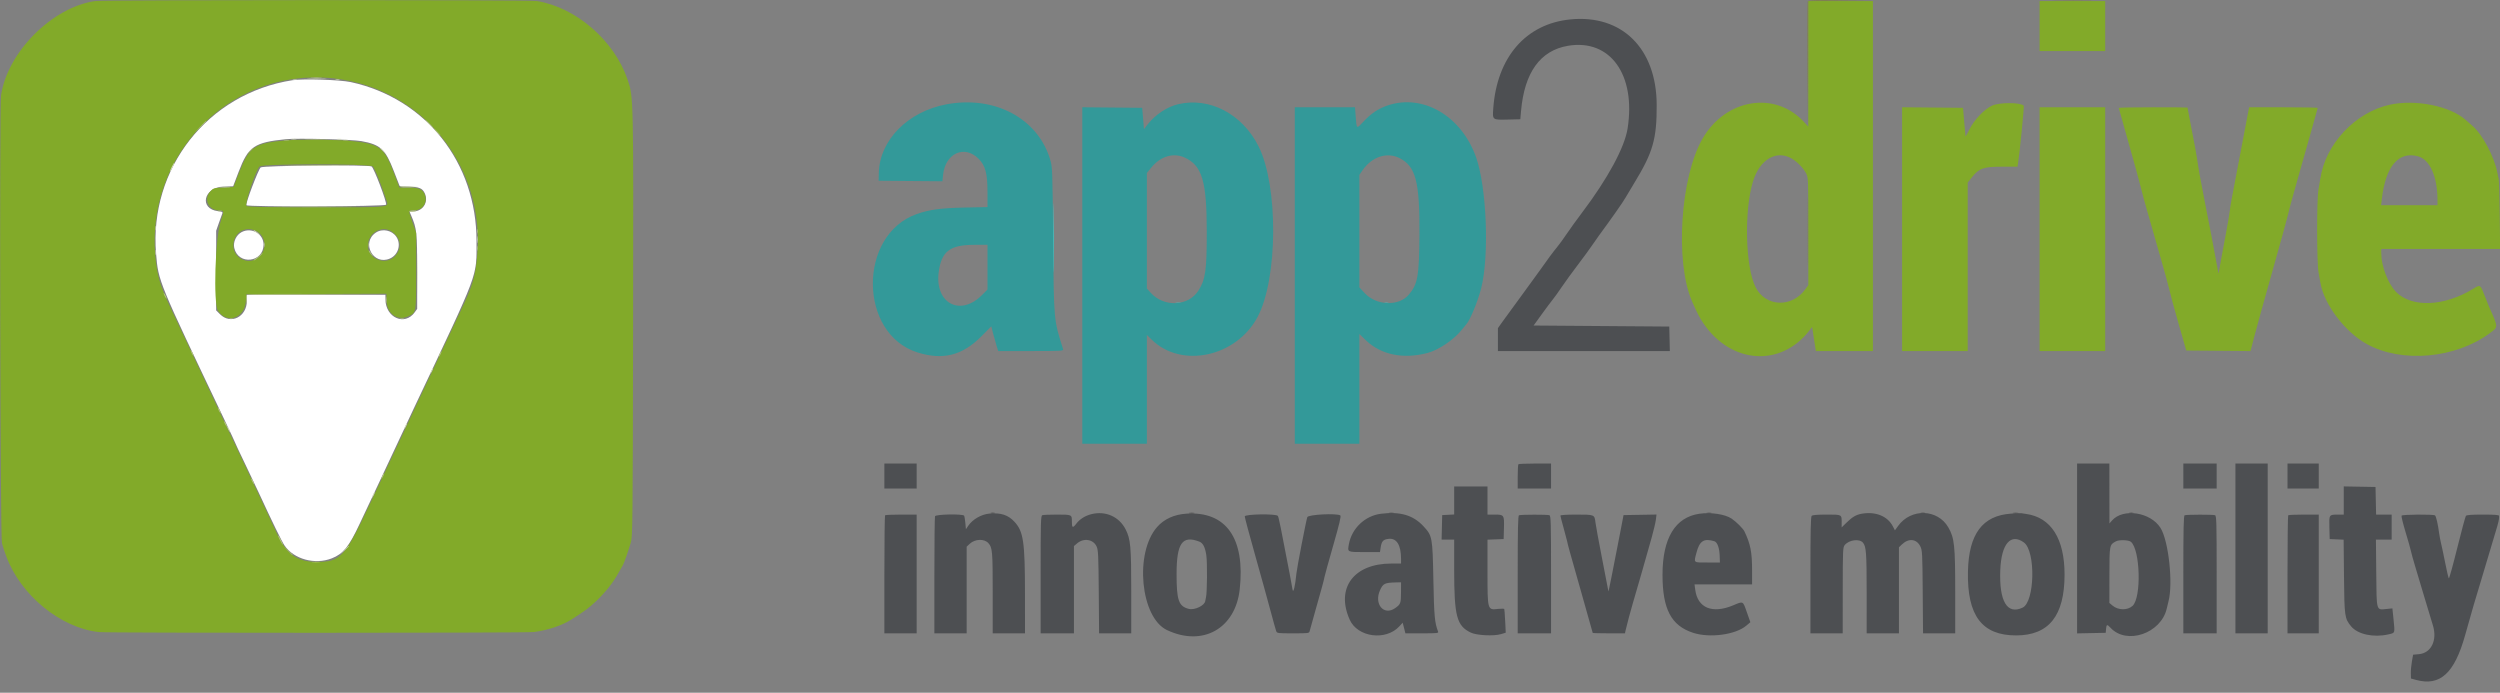
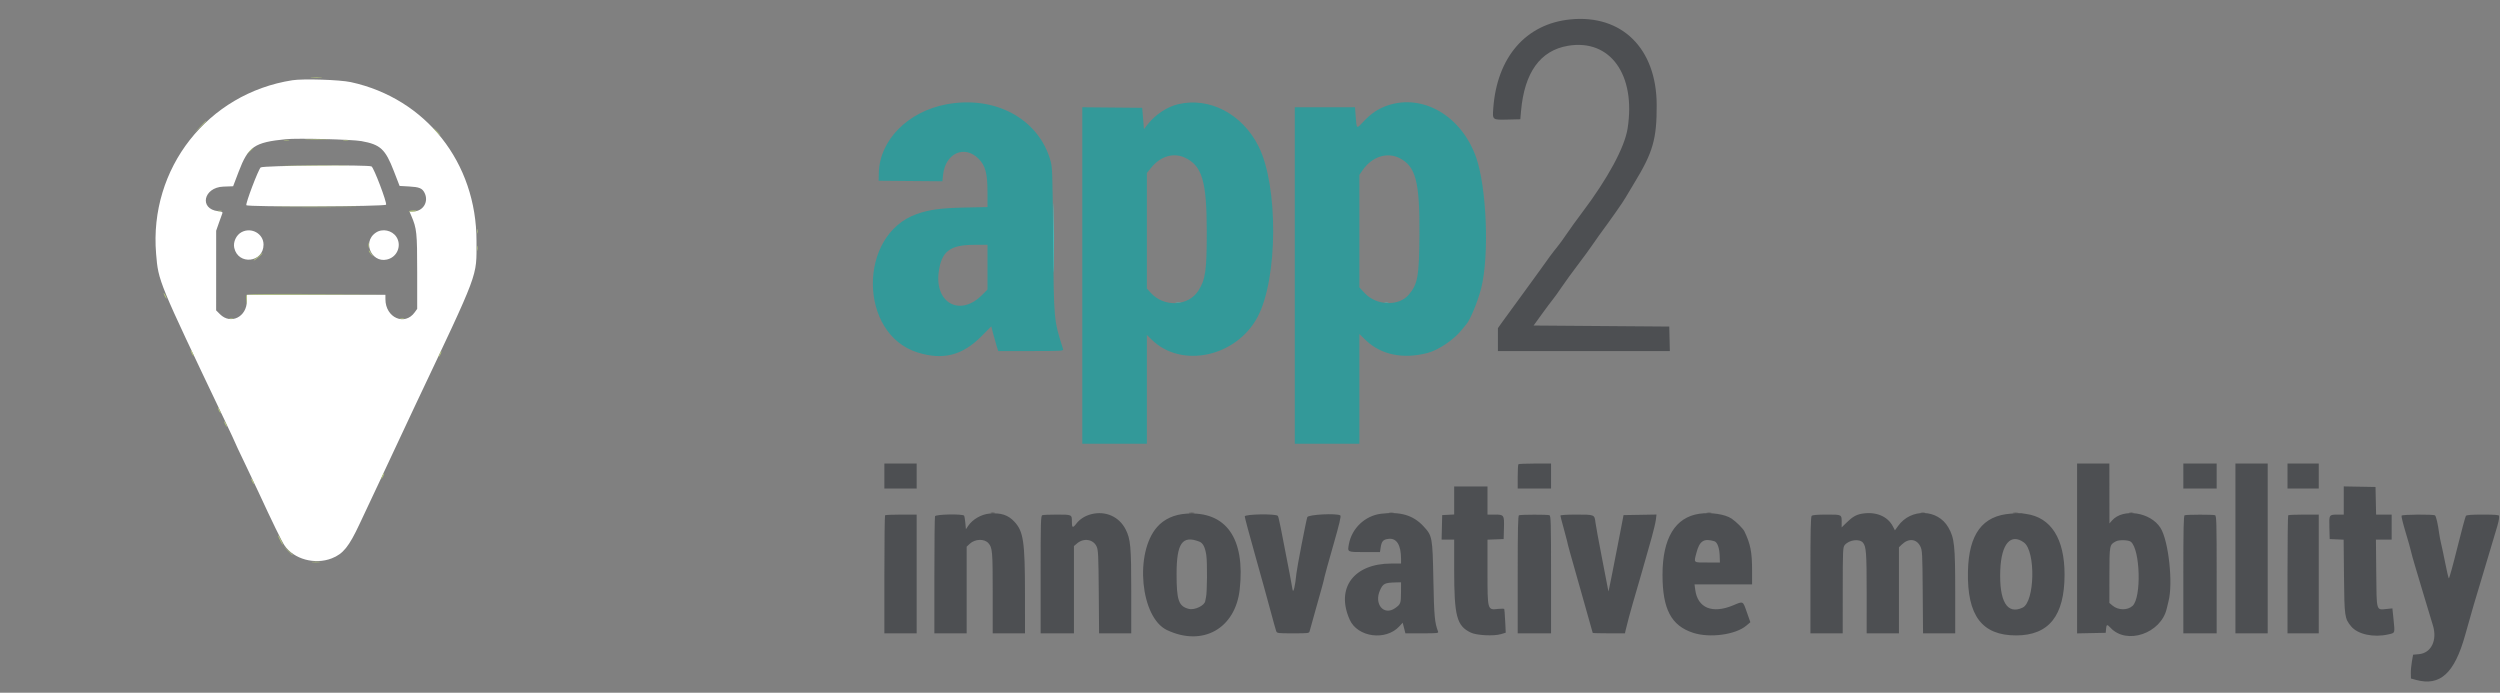
<svg xmlns="http://www.w3.org/2000/svg" id="svg" version="1.1" width="400" height="110.834" style="display: block;">
  <rect width="100%" height="100%" fill="#808080" stroke="none" />
  <g id="svgg">
    <path id="path0" d="" stroke="none" fill="#000000" fill-rule="evenodd" />
    <path id="path1" d="M158.542 82.115 C 158.702 82.157,158.965 82.157,159.125 82.115 C 159.285 82.073,159.154 82.039,158.833 82.039 C 158.512 82.039,158.381 82.073,158.542 82.115 M190.292 82.118 C 190.498 82.157,190.835 82.157,191.042 82.118 C 191.248 82.078,191.079 82.045,190.667 82.045 C 190.254 82.045,190.085 82.078,190.292 82.118 M222.294 82.118 C 222.501 82.158,222.801 82.156,222.960 82.115 C 223.120 82.073,222.950 82.040,222.583 82.042 C 222.217 82.044,222.086 82.078,222.294 82.118 M273.127 82.118 C 273.334 82.158,273.634 82.156,273.794 82.115 C 273.953 82.073,273.783 82.040,273.417 82.042 C 273.050 82.044,272.920 82.078,273.127 82.118 M307.375 82.115 C 307.535 82.157,307.798 82.157,307.958 82.115 C 308.119 82.073,307.987 82.039,307.667 82.039 C 307.346 82.039,307.215 82.073,307.375 82.115 M322.125 82.118 C 322.331 82.157,322.669 82.157,322.875 82.118 C 323.081 82.078,322.912 82.045,322.500 82.045 C 322.087 82.045,321.919 82.078,322.125 82.118 M340.708 82.115 C 340.869 82.157,341.131 82.157,341.292 82.115 C 341.452 82.073,341.321 82.039,341.000 82.039 C 340.679 82.039,340.548 82.073,340.708 82.115 " stroke="none" fill="#333333" fill-rule="evenodd" />
-     <path id="path2" d="" stroke="none" fill="#666666" fill-rule="evenodd" />
    <path id="path3" d="M46.772 12.840 C 33.245 14.954,23.833 26.942,24.976 40.602 C 25.346 45.029,25.282 44.873,35.896 67.131 C 36.870 69.174,37.667 70.883,37.667 70.930 C 37.667 70.976,38.273 72.267,39.015 73.799 C 39.756 75.330,40.813 77.558,41.364 78.750 C 43.550 83.485,45.077 86.616,45.516 87.263 C 47.013 89.472,50.378 90.394,53.083 89.337 C 54.896 88.628,55.833 87.470,57.533 83.833 C 58.325 82.137,59.702 79.212,60.591 77.333 C 61.480 75.454,62.692 72.867,63.283 71.583 C 63.875 70.300,65.246 67.375,66.330 65.083 C 76.815 42.922,76.232 44.480,76.240 38.583 C 76.257 26.022,68.142 15.754,56.130 13.139 C 54.370 12.756,48.508 12.569,46.772 12.840 M57.833 22.579 C 60.871 23.130,61.649 23.849,63.009 27.360 L 63.935 29.750 65.426 29.833 C 67.080 29.926,67.543 30.111,67.915 30.830 C 68.655 32.260,67.703 33.833,66.098 33.833 L 65.512 33.833 65.815 34.542 C 66.683 36.568,66.749 37.204,66.750 43.500 L 66.750 49.417 66.362 49.961 C 64.760 52.206,61.671 50.834,61.668 47.875 L 61.667 47.167 50.583 47.167 L 39.500 47.167 39.500 48.128 C 39.500 50.703,36.916 51.995,35.200 50.277 L 34.583 49.661 34.585 43.289 L 34.587 36.917 35.022 35.667 C 35.262 34.979,35.509 34.296,35.571 34.148 C 35.664 33.928,35.541 33.863,34.906 33.791 C 31.815 33.443,32.547 29.976,35.736 29.859 L 37.300 29.802 38.192 27.459 C 39.721 23.440,40.687 22.776,45.750 22.270 C 47.640 22.082,56.310 22.303,57.833 22.579 M41.708 26.792 C 41.328 27.129,39.260 32.579,39.416 32.832 C 39.605 33.138,61.656 33.056,61.773 32.749 C 61.920 32.367,59.833 26.875,59.448 26.631 C 58.972 26.329,42.057 26.482,41.708 26.792 M38.664 37.136 C 37.804 37.585,37.270 38.725,37.480 39.661 C 38.112 42.474,42.164 42.021,42.166 39.138 C 42.167 37.405,40.250 36.309,38.664 37.136 M60.150 37.212 C 57.722 38.833,59.723 42.542,62.389 41.363 C 63.717 40.775,64.214 39.111,63.423 37.902 C 62.728 36.843,61.188 36.518,60.150 37.212 " stroke="none" fill="#ffffff" fill-rule="evenodd" />
    <path id="path4" d="M251.250 3.106 C 244.131 3.814,239.506 9.158,238.922 17.349 C 238.789 19.212,238.760 19.190,241.274 19.130 L 243.250 19.083 243.367 17.750 C 243.910 11.592,246.445 8.073,250.879 7.326 C 257.630 6.187,261.779 11.957,260.411 20.583 C 259.932 23.604,257.240 28.575,253.144 34.000 C 252.279 35.146,251.169 36.683,250.677 37.417 C 250.185 38.150,249.533 39.050,249.228 39.417 C 248.585 40.189,247.288 41.936,246.488 43.106 C 246.184 43.552,244.843 45.397,243.509 47.207 C 242.175 49.016,240.765 50.948,240.375 51.501 L 239.667 52.504 239.667 54.336 L 239.667 56.167 253.422 56.167 L 267.177 56.167 267.130 54.208 L 267.083 52.250 256.230 52.167 L 245.376 52.083 246.702 50.250 C 247.431 49.242,248.216 48.192,248.446 47.917 C 248.677 47.642,249.323 46.742,249.881 45.917 C 250.439 45.092,251.582 43.517,252.421 42.417 C 253.259 41.317,254.277 39.929,254.682 39.333 C 255.087 38.737,255.612 37.987,255.848 37.667 C 257.746 35.095,259.776 32.199,260.076 31.634 C 260.189 31.423,260.830 30.350,261.502 29.250 C 264.481 24.371,265.094 22.223,265.070 16.750 C 265.031 7.746,259.499 2.285,251.250 3.106 M141.500 76.167 L 141.500 78.167 144.083 78.167 L 146.667 78.167 146.667 76.167 L 146.667 74.167 144.083 74.167 L 141.500 74.167 141.500 76.167 M242.944 74.278 C 242.883 74.339,242.833 75.239,242.833 76.278 L 242.833 78.167 245.500 78.167 L 248.167 78.167 248.167 76.167 L 248.167 74.167 245.611 74.167 C 244.206 74.167,243.006 74.217,242.944 74.278 M332.333 87.755 L 332.333 101.343 334.625 101.296 L 336.917 101.250 336.968 100.625 C 337.030 99.884,337.141 99.855,337.679 100.439 C 340.254 103.235,345.769 101.354,346.681 97.369 C 346.780 96.937,346.901 96.433,346.951 96.250 C 347.722 93.386,346.979 86.513,345.676 84.458 C 344.075 81.934,339.693 81.269,337.922 83.282 L 337.511 83.750 337.505 78.958 L 337.500 74.167 334.917 74.167 L 332.333 74.167 332.333 87.755 M349.333 76.167 L 349.333 78.167 352.000 78.167 L 354.667 78.167 354.667 76.167 L 354.667 74.167 352.000 74.167 L 349.333 74.167 349.333 76.167 M357.667 87.750 L 357.667 101.333 360.250 101.333 L 362.833 101.333 362.833 87.750 L 362.833 74.167 360.250 74.167 L 357.667 74.167 357.667 87.750 M366.000 76.167 L 366.000 78.167 368.500 78.167 L 371.000 78.167 371.000 76.167 L 371.000 74.167 368.500 74.167 L 366.000 74.167 366.000 76.167 M232.667 80.075 L 232.667 82.317 231.708 82.367 L 230.750 82.417 230.703 84.375 L 230.656 86.333 231.661 86.333 L 232.667 86.333 232.667 91.071 C 232.667 98.606,233.069 100.139,235.333 101.218 C 236.280 101.669,239.011 101.804,240.167 101.458 L 240.917 101.232 240.854 99.825 C 240.820 99.050,240.770 98.229,240.743 98.000 C 240.716 97.771,240.688 97.523,240.681 97.450 C 240.673 97.377,240.229 97.366,239.693 97.427 C 237.988 97.620,238.000 97.663,238.000 91.485 L 238.000 86.347 239.292 86.299 L 240.583 86.250 240.631 84.524 C 240.690 82.388,240.653 82.333,239.146 82.333 L 238.000 82.333 238.000 80.083 L 238.000 77.833 235.333 77.833 L 232.667 77.833 232.667 80.075 M375.000 80.079 L 375.000 82.333 374.042 82.336 C 372.642 82.340,372.647 82.330,372.702 84.430 L 372.750 86.250 373.865 86.299 L 374.981 86.348 375.039 92.216 C 375.103 98.682,375.141 98.954,376.187 100.223 C 377.233 101.491,379.745 102.038,382.105 101.510 C 383.235 101.257,383.194 101.365,382.973 99.192 L 382.785 97.343 381.851 97.436 C 380.177 97.603,380.258 97.886,380.200 91.680 L 380.149 86.333 381.408 86.333 L 382.667 86.333 382.667 84.333 L 382.667 82.333 381.422 82.333 L 380.176 82.333 380.130 80.125 L 380.083 77.917 377.542 77.871 L 375.000 77.825 375.000 80.079 M158.293 82.176 C 157.014 82.290,155.622 83.093,154.926 84.118 L 154.547 84.675 154.457 83.682 C 154.408 83.136,154.317 82.609,154.257 82.511 C 154.063 82.197,149.724 82.277,149.601 82.597 C 149.546 82.742,149.500 87.017,149.500 92.097 L 149.500 101.333 152.083 101.333 L 154.667 101.333 154.667 94.400 L 154.667 87.467 155.164 87.003 C 156.000 86.222,157.477 86.168,158.132 86.893 C 158.786 87.617,158.833 88.159,158.833 94.858 L 158.833 101.333 161.417 101.333 L 164.000 101.333 163.997 95.042 C 163.992 86.649,163.756 85.036,162.302 83.470 C 161.297 82.388,160.131 82.011,158.293 82.176 M174.595 82.271 C 173.624 82.519,172.763 83.062,172.227 83.766 C 171.634 84.543,171.500 84.482,171.500 83.434 C 171.500 82.322,171.526 82.333,169.000 82.333 C 167.915 82.333,166.909 82.379,166.764 82.434 C 166.528 82.525,166.500 83.518,166.500 91.934 L 166.500 101.333 169.167 101.333 L 171.833 101.333 171.833 94.348 L 171.833 87.363 172.338 86.938 C 173.417 86.031,174.934 86.280,175.464 87.452 C 175.716 88.007,175.756 88.881,175.802 94.708 L 175.854 101.333 178.427 101.333 L 181.000 101.333 181.000 94.681 C 181.000 87.460,180.893 86.264,180.107 84.714 C 179.065 82.657,176.879 81.688,174.595 82.271 M189.813 82.187 C 187.863 82.316,186.263 83.045,185.142 84.316 C 181.488 88.459,182.473 98.799,186.714 100.809 C 192.425 103.515,197.666 100.579,198.356 94.287 C 199.252 86.120,196.177 81.765,189.813 82.187 M220.949 82.201 C 218.402 82.524,216.293 84.522,215.825 87.054 C 215.583 88.362,215.528 88.333,218.324 88.333 L 220.795 88.333 220.905 87.606 C 221.057 86.592,221.312 86.314,222.177 86.216 C 223.466 86.072,224.167 87.201,224.167 89.425 L 224.167 90.167 222.614 90.167 C 216.601 90.167,213.692 94.089,215.952 99.148 C 217.214 101.972,221.733 102.575,223.902 100.208 L 224.428 99.633 224.646 100.483 L 224.864 101.333 227.533 101.333 C 230.007 101.333,230.194 101.312,230.090 101.042 C 229.549 99.637,229.452 98.578,229.341 92.833 C 229.207 85.894,229.179 85.739,227.745 84.190 C 226.109 82.424,224.019 81.812,220.949 82.201 M271.908 82.198 C 268.032 82.760,266.007 86.103,266.002 91.950 C 265.998 97.463,267.392 100.108,270.905 101.251 C 273.561 102.115,277.685 101.560,279.404 100.107 L 280.058 99.555 279.492 97.944 C 278.848 96.112,278.951 96.164,277.315 96.849 C 273.970 98.250,271.626 97.289,271.237 94.358 L 271.124 93.500 275.729 93.500 L 280.333 93.500 280.333 91.281 C 280.333 88.342,280.082 87.057,279.108 85.018 C 278.896 84.572,277.771 83.454,277.052 82.974 C 276.003 82.273,273.744 81.932,271.908 82.198 M297.889 82.194 C 296.989 82.351,296.375 82.708,295.460 83.606 L 294.667 84.385 294.667 83.623 C 294.667 82.296,294.735 82.333,292.266 82.333 C 290.778 82.333,290.002 82.398,289.867 82.533 C 289.716 82.684,289.667 85.022,289.667 92.033 L 289.667 101.333 292.250 101.333 L 294.833 101.333 294.839 94.458 C 294.844 87.961,294.862 87.563,295.160 87.205 C 295.851 86.377,297.478 86.157,298.060 86.812 C 298.590 87.410,298.665 88.407,298.666 94.875 L 298.667 101.333 301.250 101.333 L 303.833 101.333 303.833 94.448 L 303.833 87.562 304.307 87.108 C 305.386 86.075,306.645 86.207,307.250 87.417 C 307.564 88.044,307.586 88.475,307.635 94.708 L 307.687 101.333 310.260 101.333 L 312.833 101.333 312.833 94.615 C 312.833 87.266,312.706 86.077,311.735 84.389 C 310.029 81.422,305.770 81.290,303.705 84.140 L 303.186 84.857 302.858 84.220 C 302.018 82.587,300.109 81.809,297.889 82.194 M321.750 82.182 C 317.194 82.498,315.003 85.441,314.872 91.417 C 314.718 98.487,317.106 101.667,322.572 101.667 C 327.818 101.667,330.323 98.530,330.330 91.950 C 330.337 86.200,328.167 82.778,324.167 82.228 C 323.846 82.184,323.508 82.132,323.417 82.113 C 323.325 82.093,322.575 82.124,321.750 82.182 M141.611 82.444 C 141.550 82.506,141.500 86.781,141.500 91.944 L 141.500 101.333 144.083 101.333 L 146.667 101.333 146.667 91.833 L 146.667 82.333 144.194 82.333 C 142.835 82.333,141.672 82.383,141.611 82.444 M199.160 82.625 C 199.156 82.785,199.904 85.579,200.822 88.833 C 201.740 92.087,202.840 96.063,203.267 97.667 C 203.694 99.271,204.106 100.752,204.184 100.958 C 204.322 101.325,204.383 101.333,206.893 101.333 C 209.419 101.333,209.463 101.327,209.550 100.958 C 209.598 100.752,209.990 99.346,210.421 97.833 C 211.472 94.142,211.826 92.836,211.921 92.305 C 211.964 92.060,212.597 89.776,213.328 87.228 C 214.316 83.781,214.603 82.563,214.453 82.467 C 213.856 82.088,209.329 82.323,209.170 82.741 C 208.991 83.212,207.514 90.843,207.427 91.750 C 207.232 93.767,206.923 95.055,206.808 94.333 C 206.742 93.921,206.544 92.833,206.369 91.917 C 204.900 84.229,204.592 82.724,204.452 82.542 C 204.170 82.173,199.169 82.251,199.160 82.625 M243.042 82.444 C 242.878 82.510,242.833 84.564,242.833 91.931 L 242.833 101.333 245.500 101.333 L 248.167 101.333 248.167 91.934 C 248.167 83.518,248.139 82.525,247.903 82.434 C 247.590 82.314,243.342 82.322,243.042 82.444 M249.667 82.498 C 249.667 82.589,249.893 83.470,250.171 84.457 C 250.448 85.443,250.702 86.400,250.736 86.583 C 250.839 87.145,251.126 88.182,253.013 94.804 C 254.014 98.316,254.833 101.223,254.833 101.262 C 254.833 101.301,255.994 101.333,257.413 101.333 L 259.994 101.333 260.091 100.875 C 260.235 100.199,260.991 97.365,261.258 96.500 C 261.568 95.496,263.546 88.604,264.271 86.000 C 264.590 84.854,264.894 83.558,264.945 83.121 L 265.039 82.325 262.403 82.371 L 259.767 82.417 259.142 85.667 C 258.139 90.879,257.362 94.760,257.347 94.624 C 257.339 94.554,256.891 92.229,256.350 89.457 C 255.809 86.685,255.325 84.053,255.274 83.609 C 255.126 82.329,255.136 82.333,252.230 82.333 C 250.650 82.333,249.667 82.397,249.667 82.498 M349.542 82.444 C 349.378 82.510,349.333 84.564,349.333 91.931 L 349.333 101.333 352.000 101.333 L 354.667 101.333 354.667 91.934 C 354.667 83.518,354.639 82.525,354.403 82.434 C 354.090 82.314,349.842 82.322,349.542 82.444 M366.111 82.444 C 366.050 82.506,366.000 86.781,366.000 91.944 L 366.000 101.333 368.500 101.333 L 371.000 101.333 371.000 91.833 L 371.000 82.333 368.611 82.333 C 367.297 82.333,366.172 82.383,366.111 82.444 M384.249 82.502 C 384.191 82.595,384.479 83.776,384.888 85.127 C 385.298 86.478,385.684 87.846,385.748 88.167 C 385.811 88.487,386.112 89.575,386.416 90.583 C 386.720 91.592,387.393 93.842,387.912 95.583 C 388.431 97.325,389.039 99.338,389.263 100.057 C 389.999 102.419,388.997 104.489,387.033 104.666 L 386.099 104.750 385.907 105.813 C 385.802 106.397,385.724 107.254,385.733 107.718 L 385.750 108.560 386.583 108.788 C 390.406 109.830,392.710 107.734,394.410 101.667 C 395.554 97.582,396.042 95.907,397.082 92.500 C 397.599 90.804,398.172 88.892,398.354 88.250 C 398.537 87.608,398.939 86.258,399.249 85.250 C 399.786 83.500,399.896 83.009,399.853 82.542 C 399.838 82.385,399.199 82.333,397.270 82.333 C 395.418 82.333,394.662 82.391,394.544 82.542 C 394.454 82.656,393.828 84.979,393.153 87.704 C 392.477 90.429,391.873 92.604,391.811 92.537 C 391.748 92.471,391.497 91.404,391.253 90.167 C 391.008 88.929,390.708 87.504,390.584 87.000 C 390.461 86.496,390.317 85.746,390.263 85.333 C 390.071 83.854,389.777 82.581,389.598 82.461 C 389.314 82.269,384.369 82.307,384.249 82.502 M191.865 86.647 C 192.474 86.878,192.806 87.508,193.008 88.815 C 193.186 89.957,193.146 94.918,192.955 95.583 C 192.902 95.767,192.853 96.010,192.846 96.124 C 192.801 96.855,191.170 97.662,190.220 97.424 C 188.584 97.013,188.249 96.063,188.253 91.833 C 188.257 86.913,189.159 85.618,191.865 86.647 M274.280 86.591 C 274.771 86.737,275.108 87.648,275.150 88.941 L 275.184 90.000 273.175 90.000 C 270.888 90.000,271.002 90.100,271.425 88.466 C 271.924 86.543,272.609 86.094,274.280 86.591 M323.829 86.798 C 325.732 88.186,325.570 96.296,323.622 97.220 C 321.139 98.399,319.844 96.212,320.046 91.179 C 320.214 87.005,321.721 85.260,323.829 86.798 M340.941 86.687 C 342.444 87.934,342.650 95.605,341.216 96.933 C 340.412 97.679,338.915 97.661,338.005 96.895 L 337.500 96.470 337.506 92.027 C 337.512 87.152,337.511 87.154,338.572 86.603 C 339.084 86.338,340.584 86.391,340.941 86.687 M224.161 94.792 C 224.156 96.530,224.098 96.685,223.224 97.298 C 221.409 98.572,219.796 96.647,220.811 94.417 C 221.287 93.370,221.561 93.234,223.292 93.189 L 224.167 93.167 224.161 94.792 " stroke="none" fill="#4d4f52" fill-rule="evenodd" />
-     <path id="path5" d="" stroke="none" fill="#007f7f" fill-rule="evenodd" />
    <path id="path6" d="" stroke="none" fill="#407f7f" fill-rule="evenodd" />
-     <path id="path7" d="M289.243 0.208 C 289.199 0.323,289.184 4.879,289.208 10.333 L 289.253 20.250 289.293 10.211 L 289.333 0.171 294.458 0.125 L 299.583 0.078 294.453 0.039 C 290.473 0.009,289.305 0.047,289.243 0.208 M329.052 0.125 C 330.502 0.153,332.827 0.152,334.219 0.125 C 335.611 0.097,334.425 0.074,331.583 0.074 C 328.742 0.074,327.603 0.097,329.052 0.125 M289.244 37.000 C 289.244 41.813,289.266 43.781,289.292 41.375 C 289.318 38.969,289.318 35.031,289.292 32.625 C 289.266 30.219,289.244 32.188,289.244 37.000 " stroke="none" fill="#7f7f40" fill-rule="evenodd" />
    <path id="path8" d="" stroke="none" fill="#669933" fill-rule="evenodd" />
    <path id="path9" d="M151.417 16.694 C 145.250 17.853,140.731 22.437,140.612 27.653 L 140.583 28.917 145.684 28.961 L 150.785 29.005 150.894 27.961 C 151.252 24.520,154.313 23.137,156.572 25.397 C 157.660 26.484,158.000 27.756,158.000 30.735 L 158.000 33.130 154.292 33.209 C 150.530 33.288,148.676 33.541,146.676 34.247 C 137.242 37.575,137.346 53.446,146.820 56.397 C 150.875 57.660,153.981 56.875,157.011 53.823 L 158.606 52.217 158.908 53.400 C 159.075 54.051,159.325 54.940,159.464 55.375 L 159.717 56.167 164.953 56.167 C 169.864 56.167,170.183 56.149,170.097 55.875 C 168.587 51.071,168.626 51.505,168.502 38.333 C 168.395 26.970,168.386 26.726,168.019 25.505 C 166.040 18.918,159.121 15.246,151.417 16.694 M188.478 16.677 C 186.764 17.082,184.874 18.325,183.686 19.829 L 183.035 20.653 182.892 18.951 L 182.750 17.250 177.958 17.206 L 173.167 17.162 173.167 44.081 L 173.167 71.000 178.333 71.000 L 183.500 71.000 183.500 62.298 L 183.500 53.596 184.292 54.366 C 189.064 59.006,197.830 57.105,201.225 50.693 C 204.473 44.560,204.553 29.767,201.372 23.417 C 198.772 18.226,193.524 15.483,188.478 16.677 M221.996 16.879 C 220.528 17.380,219.378 18.148,218.182 19.427 C 217.020 20.669,217.073 20.699,216.918 18.708 L 216.798 17.167 211.982 17.167 L 207.167 17.167 207.167 44.083 L 207.167 71.000 212.333 71.000 L 217.500 71.000 217.500 62.224 L 217.500 53.447 218.542 54.446 C 220.963 56.768,224.484 57.493,228.397 56.477 C 230.145 56.023,232.650 54.338,233.839 52.816 C 234.154 52.413,234.510 51.981,234.629 51.857 C 235.194 51.267,236.456 48.211,236.979 46.164 C 238.309 40.966,237.879 29.945,236.158 25.121 C 233.807 18.532,227.653 14.951,221.996 16.879 M189.585 25.225 C 192.342 26.509,193.083 29.021,193.083 37.083 C 193.083 43.295,192.882 44.708,191.744 46.500 C 190.142 49.022,186.240 49.198,184.114 46.846 L 183.500 46.166 183.500 36.922 L 183.500 27.679 184.213 26.805 C 185.696 24.985,187.764 24.377,189.585 25.225 M223.937 25.301 C 226.526 26.622,227.166 29.083,227.109 37.500 C 227.063 44.245,226.854 45.428,225.404 47.152 C 223.821 49.032,220.236 48.915,218.375 46.922 L 217.500 45.984 217.500 36.981 L 217.500 27.977 217.998 27.253 C 219.500 25.071,221.923 24.274,223.937 25.301 M158.000 42.746 L 158.000 46.326 157.097 47.229 C 153.645 50.681,149.571 48.536,150.186 43.592 C 150.601 40.254,151.955 39.187,155.792 39.174 L 158.000 39.167 158.000 42.746 " stroke="none" fill="#339999" fill-rule="evenodd" />
-     <path id="path10" d="M15.210 0.170 C 8.341 1.166,1.197 8.329,0.169 15.250 C -0.094 17.019,0.045 86.126,0.313 86.917 C 0.437 87.283,0.532 87.601,0.523 87.624 C 0.514 87.646,0.731 88.270,1.004 89.012 C 3.303 95.245,9.696 100.472,15.833 101.133 C 17.294 101.291,84.150 101.283,85.417 101.125 C 87.601 100.853,89.919 100.083,91.417 99.129 C 93.632 97.720,94.278 97.236,95.463 96.101 C 96.961 94.665,98.147 93.151,99.000 91.583 C 99.299 91.033,99.598 90.508,99.664 90.417 C 99.816 90.205,100.568 88.058,100.948 86.750 C 101.219 85.817,101.242 83.497,101.295 51.917 C 101.356 15.117,101.366 15.536,100.408 12.723 C 98.284 6.485,92.175 1.191,85.917 0.166 C 84.729 -0.029,16.553 -0.025,15.210 0.170 M289.327 10.208 L 289.320 20.250 288.618 19.492 C 284.002 14.508,276.162 15.777,272.450 22.110 C 268.862 28.230,267.963 41.901,270.732 48.228 C 271.539 50.072,271.926 50.822,272.540 51.726 C 276.976 58.258,284.937 58.793,289.513 52.868 L 289.936 52.319 290.238 54.243 L 290.540 56.167 295.103 56.167 L 299.667 56.167 299.667 28.167 L 299.667 0.167 294.500 0.167 L 289.333 0.167 289.327 10.208 M326.333 4.167 L 326.333 8.167 331.583 8.167 L 336.833 8.167 336.833 4.167 L 336.833 0.167 331.583 0.167 L 326.333 0.167 326.333 4.167 M54.994 12.767 C 68.320 15.056,77.500 27.060,76.370 40.718 C 76.079 44.235,75.657 45.658,73.666 49.835 C 72.727 51.805,71.565 54.279,71.084 55.333 C 70.603 56.387,69.375 58.995,68.355 61.128 C 67.335 63.261,66.500 65.036,66.500 65.072 C 66.500 65.108,65.425 67.413,64.111 70.194 C 62.798 72.975,60.454 77.944,58.903 81.237 C 55.197 89.107,54.425 89.920,50.667 89.910 C 47.460 89.902,45.793 88.649,44.134 85.000 C 43.614 83.854,42.404 81.267,41.447 79.250 C 38.991 74.077,37.260 70.412,34.913 65.417 C 31.898 58.997,30.205 55.410,27.913 50.583 C 25.787 46.105,25.329 44.796,24.984 42.198 C 22.634 24.543,37.676 9.792,54.994 12.767 M318.718 16.906 C 317.481 17.482,315.875 19.167,315.119 20.682 C 314.780 21.361,314.493 21.879,314.481 21.833 C 314.470 21.787,314.375 20.737,314.272 19.500 L 314.083 17.250 309.208 17.206 L 304.333 17.162 304.333 36.664 L 304.333 56.167 309.583 56.167 L 314.833 56.167 314.833 42.688 L 314.833 29.210 315.532 28.333 C 316.658 26.918,317.378 26.670,320.356 26.668 L 322.796 26.667 322.886 26.125 C 323.136 24.620,323.891 17.002,323.799 16.910 C 323.253 16.364,319.889 16.361,318.718 16.906 M382.366 16.755 C 376.861 17.950,372.052 23.070,371.255 28.583 C 371.202 28.950,371.067 29.738,370.954 30.333 C 370.665 31.868,370.674 42.011,370.967 43.583 C 371.086 44.225,371.221 44.975,371.267 45.250 C 371.842 48.694,375.192 53.117,378.687 55.047 C 384.281 58.136,392.883 57.374,398.375 53.302 C 399.740 52.291,399.744 52.437,398.253 49.083 C 398.130 48.808,397.794 47.966,397.504 47.211 C 396.851 45.508,396.850 45.507,395.697 46.213 C 391.084 49.039,385.916 49.258,383.393 46.735 C 382.098 45.440,381.000 42.583,381.000 40.507 L 381.000 39.833 390.510 39.833 L 400.021 39.833 399.953 34.458 C 399.915 31.502,399.844 28.896,399.794 28.667 C 399.745 28.438,399.659 28.017,399.604 27.731 C 399.082 25.037,397.195 21.489,395.538 20.088 C 395.288 19.876,394.821 19.470,394.500 19.183 C 392.002 16.956,386.505 15.856,382.366 16.755 M326.333 36.667 L 326.333 56.167 331.583 56.167 L 336.833 56.167 336.833 36.667 L 336.833 17.167 331.583 17.167 L 326.333 17.167 326.333 36.667 M339.000 17.263 C 339.000 17.317,339.677 19.725,340.504 22.615 C 341.331 25.505,342.232 28.780,342.507 29.893 C 342.782 31.006,343.188 32.517,343.408 33.250 C 343.629 33.983,343.919 34.996,344.052 35.500 C 344.185 36.004,344.870 38.398,345.572 40.821 C 346.275 43.243,346.956 45.718,347.086 46.321 C 347.215 46.923,347.879 49.367,348.561 51.750 L 349.801 56.083 354.942 56.127 L 360.083 56.171 360.723 53.710 C 361.075 52.357,362.403 47.567,363.675 43.066 C 364.946 38.565,366.031 34.630,366.085 34.321 C 366.140 34.013,366.566 32.408,367.033 30.755 C 367.500 29.102,367.976 27.412,368.090 27.000 C 368.205 26.587,368.869 24.250,369.566 21.805 C 370.263 19.359,370.833 17.316,370.833 17.263 C 370.833 17.210,368.364 17.167,365.347 17.167 L 359.860 17.167 359.769 17.625 C 359.537 18.796,358.136 26.163,357.749 28.250 C 357.511 29.533,357.211 31.108,357.084 31.750 C 356.957 32.392,356.807 33.329,356.751 33.833 C 356.695 34.337,356.385 36.137,356.062 37.833 C 355.493 40.825,355.021 43.410,354.981 43.750 C 354.970 43.842,354.825 43.129,354.658 42.167 C 354.491 41.204,354.127 39.254,353.850 37.833 C 353.572 36.412,353.074 33.862,352.743 32.167 C 352.035 28.540,351.736 26.881,351.593 25.782 C 351.496 25.039,351.192 23.395,350.339 19.000 C 350.153 18.038,350.000 17.232,350.000 17.209 C 350.000 17.186,347.525 17.167,344.500 17.167 C 341.475 17.167,339.000 17.210,339.000 17.263 M45.917 22.447 C 40.739 22.897,39.904 23.447,38.338 27.434 L 37.364 29.917 35.750 30.001 C 34.184 30.083,34.123 30.102,33.652 30.629 C 32.529 31.886,33.367 33.667,35.081 33.667 C 35.865 33.667,35.878 33.754,35.333 35.344 C 34.426 37.992,34.097 48.524,34.884 49.724 C 36.292 51.871,39.112 50.934,39.324 48.250 L 39.417 47.083 50.625 47.040 L 61.833 46.998 61.834 47.957 C 61.834 50.164,63.588 51.455,65.391 50.578 C 66.605 49.988,66.583 50.118,66.583 43.333 L 66.583 37.250 65.982 35.546 C 65.305 33.628,65.300 33.667,66.255 33.667 C 67.558 33.667,68.407 32.482,67.996 31.237 C 67.688 30.306,67.030 30.001,65.322 30.001 L 63.893 30.000 63.022 27.693 C 61.430 23.480,60.759 23.001,55.763 22.512 C 54.107 22.350,47.537 22.307,45.917 22.447 M286.702 25.383 C 287.591 25.909,288.525 26.877,288.984 27.748 C 289.326 28.397,289.333 28.600,289.333 37.014 L 289.333 45.617 288.845 46.291 C 286.689 49.267,282.528 49.116,280.919 46.004 C 279.254 42.785,279.026 33.727,280.491 28.986 C 281.572 25.485,284.248 23.933,286.702 25.383 M386.916 25.020 C 388.791 25.541,390.000 28.291,390.000 32.037 L 390.000 32.833 385.488 32.833 L 380.976 32.833 381.087 31.875 C 381.700 26.575,383.766 24.146,386.916 25.020 M59.642 26.625 C 59.948 26.883,60.908 29.247,61.743 31.798 C 62.227 33.277,63.121 33.167,50.678 33.167 C 42.005 33.167,39.669 33.122,39.436 32.952 C 39.102 32.707,40.908 27.259,41.529 26.637 C 41.990 26.177,59.097 26.165,59.642 26.625 M40.936 36.937 C 42.442 37.652,42.793 39.609,41.649 40.911 C 40.162 42.604,37.332 41.542,37.334 39.291 C 37.335 37.283,39.157 36.093,40.936 36.937 M62.668 37.042 C 63.910 37.887,64.293 39.106,63.689 40.290 C 62.158 43.290,57.678 41.158,59.145 38.128 C 59.800 36.774,61.504 36.249,62.668 37.042 " stroke="none" fill="#82aa29" fill-rule="evenodd" />
    <path id="path11" d="M188.125 48.451 C 188.331 48.491,188.669 48.491,188.875 48.451 C 189.081 48.411,188.912 48.379,188.500 48.379 C 188.088 48.379,187.919 48.411,188.125 48.451 M221.542 48.448 C 221.702 48.490,221.965 48.490,222.125 48.448 C 222.285 48.406,222.154 48.372,221.833 48.372 C 221.512 48.372,221.381 48.406,221.542 48.448 " stroke="none" fill="#55aaaa" fill-rule="evenodd" />
    <path id="path12" d="" stroke="none" fill="#40bfbf" fill-rule="evenodd" />
    <path id="path13" d="M49.880 12.456 C 50.318 12.490,50.993 12.490,51.380 12.455 C 51.767 12.420,51.408 12.392,50.583 12.392 C 49.758 12.393,49.442 12.422,49.880 12.456 M31.994 20.292 L 31.083 21.250 32.042 20.339 C 32.932 19.493,33.076 19.333,32.953 19.333 C 32.927 19.333,32.495 19.765,31.994 20.292 M69.833 21.083 C 70.144 21.404,70.436 21.667,70.482 21.667 C 70.528 21.667,70.311 21.404,70.000 21.083 C 69.689 20.762,69.397 20.500,69.351 20.500 C 69.305 20.500,69.522 20.762,69.833 21.083 M49.125 22.291 C 49.973 22.321,51.360 22.321,52.208 22.291 C 53.056 22.261,52.362 22.236,50.667 22.236 C 48.971 22.236,48.277 22.261,49.125 22.291 M45.458 22.451 C 45.665 22.491,46.002 22.491,46.208 22.451 C 46.415 22.411,46.246 22.379,45.833 22.379 C 45.421 22.379,45.252 22.411,45.458 22.451 M54.958 22.451 C 55.165 22.491,55.502 22.491,55.708 22.451 C 55.915 22.411,55.746 22.379,55.333 22.379 C 54.921 22.379,54.752 22.411,54.958 22.451 M39.906 24.208 L 39.417 24.750 39.958 24.260 C 40.463 23.804,40.577 23.667,40.448 23.667 C 40.419 23.667,40.175 23.910,39.906 24.208 M46.220 26.458 C 48.679 26.484,52.654 26.484,55.053 26.458 C 57.453 26.432,55.442 26.411,50.583 26.411 C 45.725 26.411,43.762 26.432,46.220 26.458 M45.125 33.125 C 48.173 33.150,53.160 33.150,56.208 33.125 C 59.256 33.099,56.762 33.079,50.667 33.079 C 44.571 33.079,42.077 33.099,45.125 33.125 M34.875 33.782 C 35.035 33.823,35.298 33.823,35.458 33.782 C 35.619 33.740,35.487 33.705,35.167 33.705 C 34.846 33.705,34.715 33.740,34.875 33.782 M65.441 33.795 C 65.397 33.865,65.655 33.895,66.014 33.861 C 66.373 33.826,66.667 33.769,66.667 33.732 C 66.667 33.608,65.520 33.667,65.441 33.795 M76.372 37.000 C 76.372 37.321,76.406 37.452,76.448 37.292 C 76.490 37.131,76.490 36.869,76.448 36.708 C 76.406 36.548,76.372 36.679,76.372 37.000 M58.875 39.250 C 58.877 39.617,58.911 39.747,58.951 39.540 C 58.991 39.332,58.990 39.032,58.948 38.873 C 58.906 38.714,58.874 38.883,58.875 39.250 M76.375 39.750 C 76.377 40.117,76.411 40.247,76.451 40.040 C 76.491 39.832,76.490 39.532,76.448 39.373 C 76.406 39.214,76.374 39.383,76.375 39.750 M59.005 40.122 C 59.002 40.236,59.206 40.539,59.458 40.797 C 59.710 41.055,59.796 41.112,59.648 40.925 C 59.500 40.737,59.296 40.433,59.194 40.250 C 59.093 40.067,59.008 40.009,59.005 40.122 M41.645 40.777 C 41.520 40.929,41.192 41.192,40.917 41.360 C 40.642 41.528,40.512 41.666,40.627 41.666 C 40.837 41.667,42.179 40.513,41.979 40.505 C 41.921 40.502,41.771 40.625,41.645 40.777 M26.178 46.917 C 26.178 47.008,26.286 47.271,26.417 47.500 C 26.548 47.729,26.655 47.842,26.655 47.750 C 26.655 47.658,26.548 47.396,26.417 47.167 C 26.286 46.938,26.178 46.825,26.178 46.917 M39.401 47.231 C 39.352 47.358,39.341 47.789,39.377 48.189 C 39.441 48.909,39.442 48.908,39.471 48.043 L 39.500 47.169 50.708 47.125 L 61.917 47.081 50.703 47.040 C 41.274 47.006,39.475 47.037,39.401 47.231 M36.708 50.948 C 36.869 50.990,37.131 50.990,37.292 50.948 C 37.452 50.906,37.321 50.872,37.000 50.872 C 36.679 50.872,36.548 50.906,36.708 50.948 M64.042 50.948 C 64.202 50.990,64.465 50.990,64.625 50.948 C 64.785 50.906,64.654 50.872,64.333 50.872 C 64.012 50.872,63.881 50.906,64.042 50.948 M30.512 56.083 C 30.512 56.175,30.619 56.438,30.750 56.667 C 30.881 56.896,30.988 57.008,30.988 56.917 C 30.988 56.825,30.881 56.563,30.750 56.333 C 30.619 56.104,30.512 55.992,30.512 56.083 M70.360 56.590 C 70.081 57.203,70.134 57.334,70.436 56.777 C 70.577 56.517,70.662 56.273,70.623 56.235 C 70.585 56.196,70.467 56.357,70.360 56.590 M34.845 65.250 C 34.845 65.342,34.952 65.604,35.083 65.833 C 35.214 66.063,35.322 66.175,35.322 66.083 C 35.322 65.992,35.214 65.729,35.083 65.500 C 34.952 65.271,34.845 65.158,34.845 65.250 M35.845 67.417 C 35.845 67.508,35.952 67.771,36.083 68.000 C 36.214 68.229,36.322 68.342,36.322 68.250 C 36.322 68.158,36.214 67.896,36.083 67.667 C 35.952 67.438,35.845 67.325,35.845 67.417 M61.194 76.090 C 60.914 76.703,60.968 76.834,61.270 76.277 C 61.411 76.017,61.495 75.773,61.457 75.735 C 61.419 75.696,61.300 75.857,61.194 76.090 M40.178 76.583 C 40.178 76.675,40.286 76.938,40.417 77.167 C 40.548 77.396,40.655 77.508,40.655 77.417 C 40.655 77.325,40.548 77.063,40.417 76.833 C 40.286 76.604,40.178 76.492,40.178 76.583 M44.500 85.729 C 44.500 85.909,45.162 87.167,45.257 87.167 C 45.303 87.167,45.179 86.848,44.983 86.458 C 44.597 85.692,44.500 85.546,44.500 85.729 M45.993 88.042 C 46.684 88.778,46.833 88.910,46.833 88.785 C 46.833 88.758,46.477 88.402,46.042 87.993 L 45.250 87.250 45.993 88.042 M49.955 89.954 C 50.250 89.990,50.775 89.991,51.121 89.955 C 51.467 89.919,51.225 89.889,50.583 89.888 C 49.942 89.887,49.659 89.917,49.955 89.954 " stroke="none" fill="#b6c97d" fill-rule="evenodd" />
    <path id="path14" d="" stroke="none" fill="#00ff00" fill-rule="evenodd" />
    <path id="path15" d="" stroke="none" fill="#7fff00" fill-rule="evenodd" />
    <path id="path16" d="M168.578 38.083 C 168.578 43.033,168.599 45.034,168.625 42.530 C 168.651 40.026,168.651 35.976,168.625 33.530 C 168.599 31.084,168.578 33.133,168.578 38.083 " stroke="none" fill="#00ffff" fill-rule="evenodd" />
-     <path id="path17" d="M49.375 12.624 C 50.085 12.655,51.248 12.655,51.958 12.624 C 52.669 12.593,52.087 12.567,50.667 12.567 C 49.246 12.567,48.665 12.593,49.375 12.624 M46.875 12.782 C 47.035 12.823,47.298 12.823,47.458 12.782 C 47.619 12.740,47.487 12.705,47.167 12.705 C 46.846 12.705,46.715 12.740,46.875 12.782 M53.708 12.782 C 53.869 12.823,54.131 12.823,54.292 12.782 C 54.452 12.740,54.321 12.705,54.000 12.705 C 53.679 12.705,53.548 12.740,53.708 12.782 M68.583 19.833 C 68.941 20.200,69.272 20.500,69.318 20.500 C 69.363 20.500,69.108 20.200,68.750 19.833 C 68.392 19.467,68.062 19.167,68.016 19.167 C 67.970 19.167,68.225 19.467,68.583 19.833 M46.625 22.284 C 46.831 22.324,47.169 22.324,47.375 22.284 C 47.581 22.245,47.413 22.212,47.000 22.212 C 46.587 22.212,46.419 22.245,46.625 22.284 M53.960 22.285 C 54.168 22.324,54.468 22.323,54.627 22.281 C 54.786 22.239,54.617 22.207,54.250 22.209 C 53.883 22.211,53.753 22.245,53.960 22.285 M60.833 23.719 C 60.833 23.748,61.077 23.991,61.375 24.260 L 61.917 24.750 61.427 24.208 C 60.971 23.703,60.833 23.590,60.833 23.719 M27.492 26.683 C 27.300 27.058,27.172 27.394,27.207 27.429 C 27.242 27.464,27.434 27.157,27.633 26.746 C 28.087 25.811,27.964 25.756,27.492 26.683 M63.981 29.882 C 64.055 29.955,64.745 29.992,65.515 29.964 L 66.917 29.914 65.383 29.832 C 64.539 29.787,63.908 29.809,63.981 29.882 M35.213 29.956 C 35.652 29.990,36.327 29.990,36.713 29.955 C 37.100 29.920,36.742 29.892,35.917 29.892 C 35.092 29.893,34.775 29.922,35.213 29.956 M24.872 36.500 C 24.872 36.821,24.906 36.952,24.948 36.792 C 24.990 36.631,24.990 36.369,24.948 36.208 C 24.906 36.048,24.872 36.179,24.872 36.500 M40.750 37.027 C 40.933 37.129,41.274 37.370,41.508 37.564 C 41.741 37.758,41.686 37.673,41.385 37.375 C 41.084 37.077,40.743 36.836,40.627 36.838 C 40.512 36.841,40.567 36.926,40.750 37.027 M76.383 38.333 C 76.383 38.837,76.415 39.044,76.453 38.792 C 76.491 38.540,76.491 38.127,76.453 37.875 C 76.415 37.623,76.383 37.829,76.383 38.333 M66.741 43.750 C 66.741 46.683,66.764 47.860,66.791 46.365 C 66.819 44.869,66.819 42.469,66.791 41.031 C 66.764 39.593,66.741 40.817,66.741 43.750 M42.205 39.167 C 42.205 39.487,42.240 39.619,42.282 39.458 C 42.323 39.298,42.323 39.035,42.282 38.875 C 42.240 38.715,42.205 38.846,42.205 39.167 M24.875 40.417 C 24.877 40.783,24.911 40.914,24.951 40.706 C 24.991 40.499,24.990 40.199,24.948 40.040 C 24.906 39.880,24.874 40.050,24.875 40.417 M61.717 48.000 C 61.717 48.504,61.748 48.710,61.786 48.458 C 61.824 48.206,61.824 47.794,61.786 47.542 C 61.748 47.290,61.717 47.496,61.717 48.000 M69.027 59.257 C 68.748 59.870,68.801 60.001,69.103 59.444 C 69.244 59.183,69.328 58.939,69.290 58.901 C 69.252 58.863,69.134 59.023,69.027 59.257 M64.860 68.090 C 64.581 68.703,64.634 68.834,64.936 68.277 C 65.077 68.017,65.162 67.773,65.123 67.735 C 65.085 67.696,64.967 67.857,64.860 68.090 M36.345 68.250 C 36.345 68.342,36.452 68.604,36.583 68.833 C 36.714 69.063,36.822 69.175,36.822 69.083 C 36.822 68.992,36.714 68.729,36.583 68.500 C 36.452 68.271,36.345 68.158,36.345 68.250 M59.694 79.090 C 59.414 79.703,59.468 79.834,59.770 79.277 C 59.911 79.017,59.995 78.773,59.957 78.735 C 59.919 78.696,59.800 78.857,59.694 79.090 M55.075 88.042 L 54.417 88.750 55.125 88.091 C 55.784 87.478,55.910 87.333,55.784 87.333 C 55.757 87.333,55.438 87.652,55.075 88.042 " stroke="none" fill="#d5e0b5" fill-rule="evenodd" />
    <path id="path18" d="" stroke="none" fill="#7fffff" fill-rule="evenodd" />
    <path id="path19" d="" stroke="none" fill="#ffff00" fill-rule="evenodd" />
  </g>
</svg>